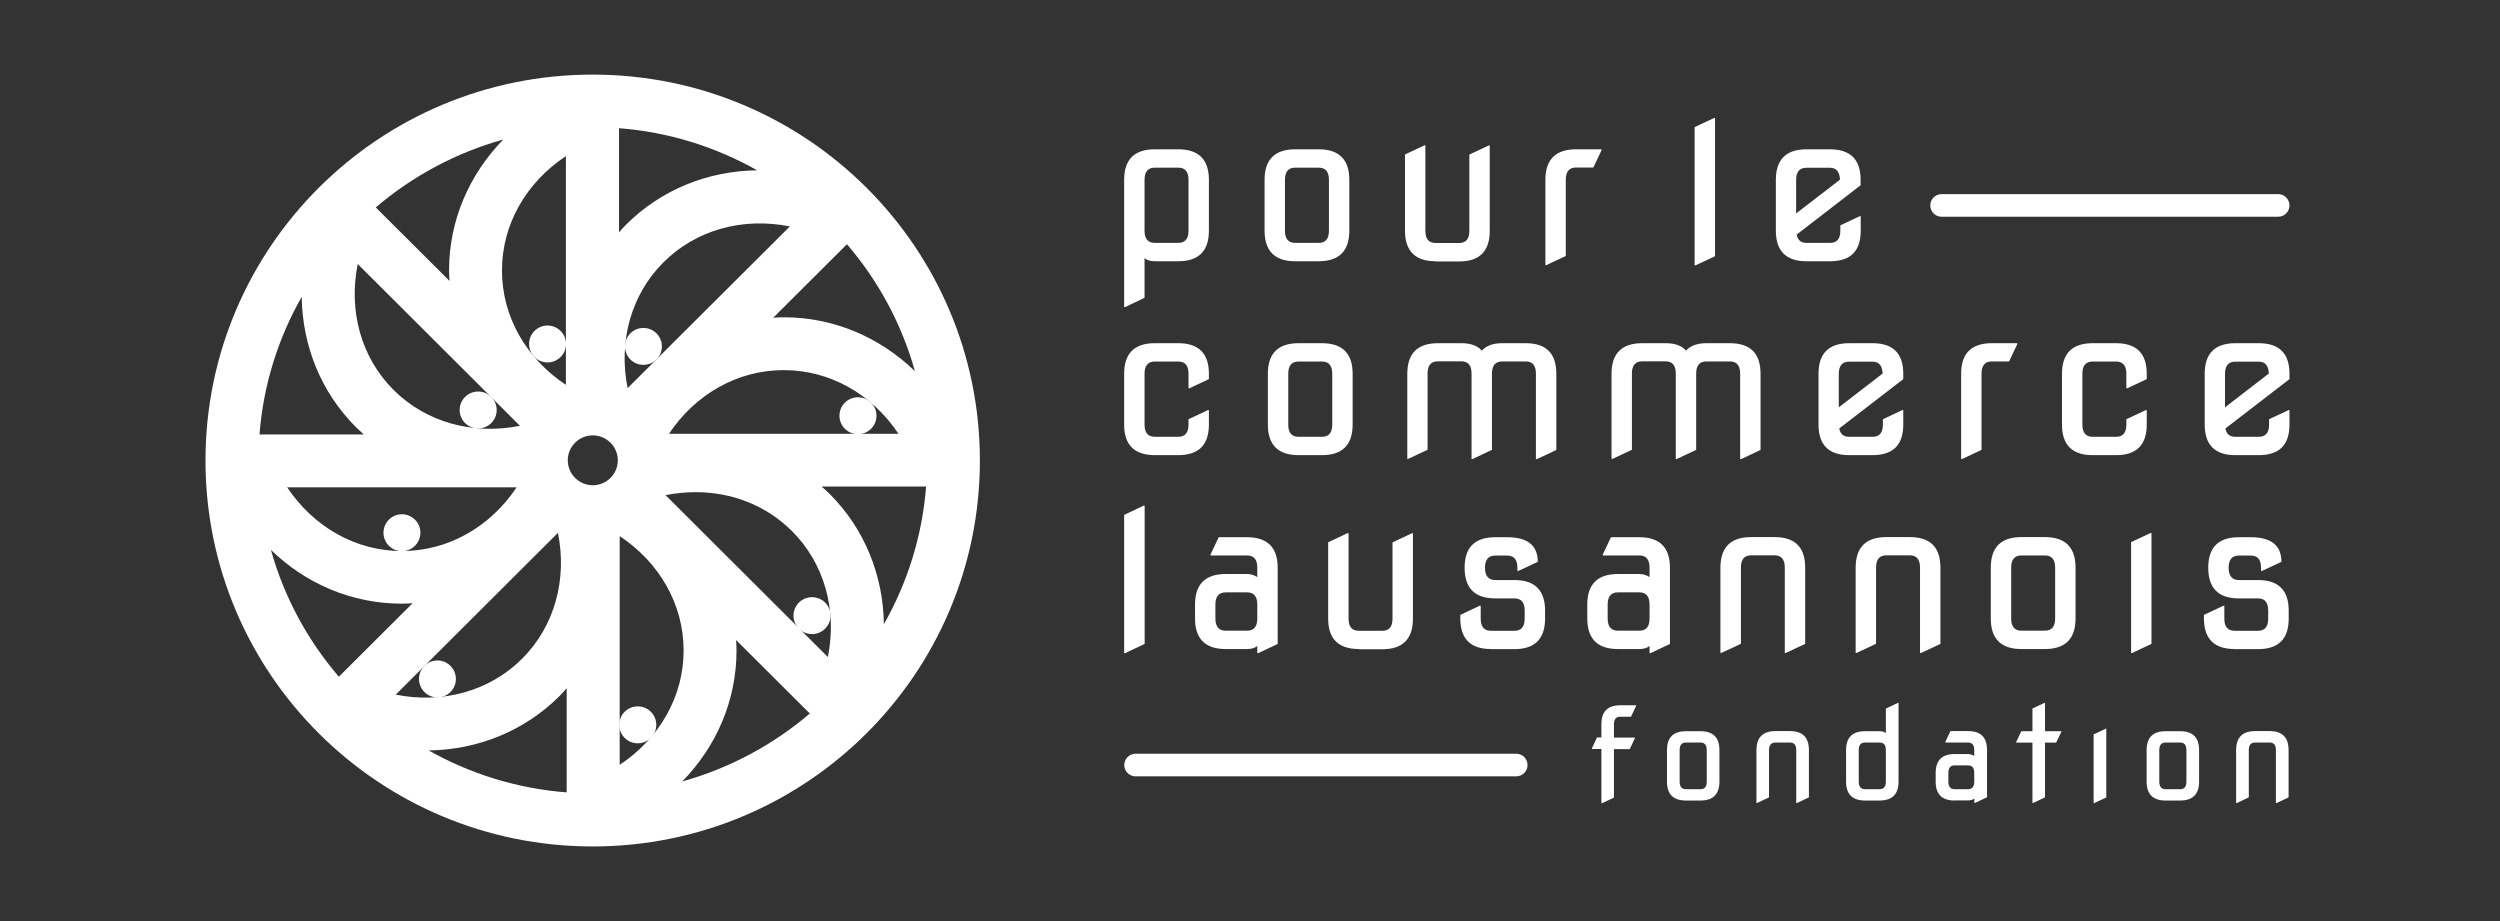
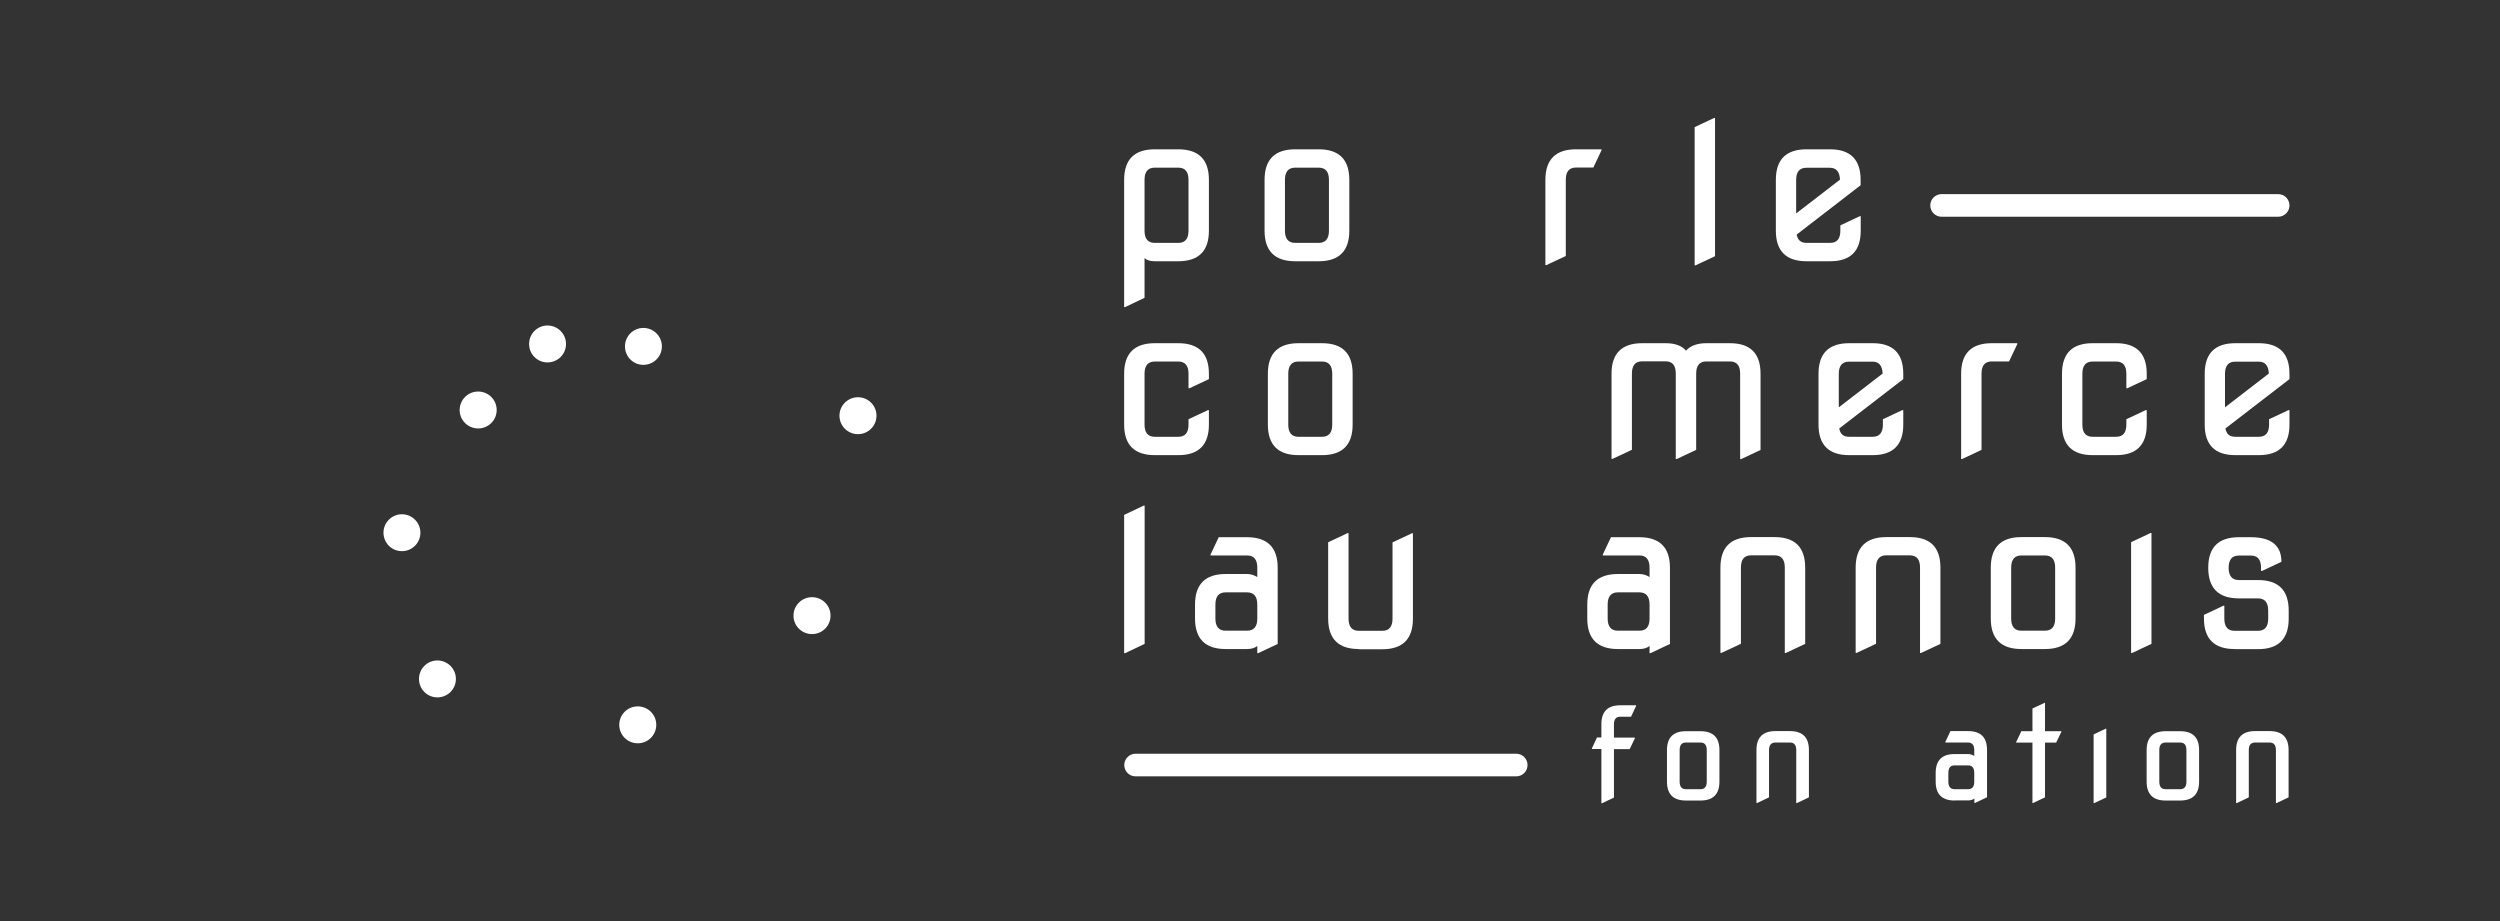
<svg xmlns="http://www.w3.org/2000/svg" width="190" height="70" viewBox="0 0 190 70" fill="none">
  <rect x="0" y="0" width="190" height="70" fill="#333333" stroke="none" />
-   <path d="M20.576 41.779C23.248 44.376 26.75 45.879 30.544 45.879C30.821 45.879 31.08 45.862 31.357 45.845L25.753 51.431C23.374 48.659 21.59 45.378 20.585 41.771M30.075 52.792L42.405 40.494C43.117 44.042 42.154 47.59 39.675 50.07C37.187 52.541 33.627 53.501 30.075 52.792ZM32.58 57.033C36.299 56.983 39.842 55.572 42.523 52.9C42.715 52.708 42.891 52.508 43.067 52.307V60.222C39.281 59.93 35.721 58.803 32.58 57.033ZM43.151 34.983C43.151 33.94 44.005 33.088 45.052 33.088C46.099 33.088 46.954 33.94 46.954 34.983C46.954 36.027 46.099 36.879 45.052 36.879C44.005 36.879 43.151 36.027 43.151 34.983ZM47.046 9.744C50.84 10.037 54.392 11.164 57.542 12.942C53.822 12.992 50.271 14.395 47.59 17.066C47.398 17.258 47.222 17.459 47.046 17.659V9.744ZM47.096 40.744C50.12 42.748 51.955 45.937 51.955 49.435C51.955 52.934 50.12 56.123 47.096 58.127V40.736V40.744ZM51.862 59.379C54.459 56.716 55.975 53.218 55.975 49.444C55.975 49.168 55.959 48.91 55.942 48.642L61.546 54.228C58.765 56.599 55.473 58.377 51.854 59.388M62.911 49.928L50.581 37.63C51.343 37.48 52.114 37.404 52.868 37.404C55.623 37.404 58.237 38.415 60.189 40.36C62.668 42.84 63.631 46.38 62.919 49.928M63.037 37.521C62.844 37.329 62.643 37.154 62.442 36.979H70.383C70.09 40.752 68.959 44.301 67.175 47.44C67.124 43.733 65.717 40.193 63.037 37.521ZM69.537 28.212C66.865 25.624 63.355 24.113 59.569 24.113C59.301 24.113 59.033 24.13 58.765 24.146L64.368 18.561C66.747 21.333 68.532 24.614 69.537 28.221M59.569 28.129C63.078 28.129 66.278 29.957 68.289 32.971H50.84C52.851 29.957 56.051 28.129 59.56 28.129M60.038 17.2L47.699 29.498C46.987 25.95 47.951 22.401 50.43 19.93C52.918 17.45 56.469 16.499 60.029 17.208M43.008 29.248C39.985 27.244 38.15 24.055 38.15 20.556C38.15 17.058 39.985 13.869 43.008 11.865V29.256V29.248ZM38.242 10.613C35.646 13.276 34.129 16.774 34.129 20.548C34.129 20.815 34.146 21.082 34.163 21.349L28.559 15.764C31.34 13.393 34.632 11.614 38.242 10.604M27.185 20.064L39.516 32.362C35.956 33.071 32.395 32.111 29.916 29.64C27.437 27.169 26.473 23.62 27.185 20.072M39.264 37.037C37.254 40.051 34.054 41.88 30.544 41.88C27.035 41.88 23.835 40.051 21.824 37.037H39.273H39.264ZM27.068 32.479C27.261 32.662 27.453 32.846 27.646 33.021H19.722C20.015 29.239 21.146 25.691 22.93 22.56C22.98 26.267 24.388 29.807 27.068 32.479ZM15.617 35C15.617 51.206 28.794 64.33 45.044 64.33C61.294 64.33 74.471 51.197 74.471 35C74.471 18.803 61.294 5.67 45.044 5.67C28.794 5.67 15.617 18.803 15.617 35Z" fill="white" />
  <path d="M43.017 26.142C43.017 26.918 42.389 27.544 41.609 27.544C40.831 27.544 40.211 26.918 40.211 26.142C40.211 25.365 40.839 24.739 41.609 24.739C42.38 24.739 43.017 25.365 43.017 26.142Z" fill="white" />
  <path d="M37.748 31.16C37.748 31.936 37.12 32.562 36.341 32.562C35.562 32.562 34.934 31.936 34.934 31.16C34.934 30.383 35.562 29.757 36.341 29.757C37.12 29.757 37.748 30.383 37.748 31.16Z" fill="white" />
  <path d="M50.304 26.325C50.304 27.102 49.676 27.728 48.897 27.728C48.118 27.728 47.498 27.102 47.498 26.325C47.498 25.549 48.127 24.923 48.897 24.923C49.668 24.923 50.304 25.549 50.304 26.325Z" fill="white" />
  <path d="M66.613 31.594C66.613 32.37 65.985 32.996 65.206 32.996C64.427 32.996 63.799 32.37 63.799 31.594C63.799 30.817 64.427 30.191 65.206 30.191C65.985 30.191 66.613 30.817 66.613 31.594Z" fill="white" />
  <path d="M63.12 46.789C63.12 47.565 62.492 48.191 61.713 48.191C60.934 48.191 60.306 47.565 60.306 46.789C60.306 46.012 60.934 45.386 61.713 45.386C62.492 45.386 63.12 46.012 63.12 46.789Z" fill="white" />
  <path d="M49.877 55.087C49.877 55.864 49.249 56.49 48.47 56.49C47.691 56.49 47.063 55.864 47.063 55.087C47.063 54.311 47.691 53.685 48.47 53.685C49.249 53.685 49.877 54.311 49.877 55.087Z" fill="white" />
  <path d="M31.951 40.485C31.951 41.262 31.323 41.888 30.544 41.888C29.765 41.888 29.145 41.262 29.145 40.485C29.145 39.709 29.774 39.083 30.544 39.083C31.315 39.083 31.951 39.709 31.951 40.485Z" fill="white" />
  <path d="M34.649 51.598C34.649 52.374 34.021 53.001 33.242 53.001C32.463 53.001 31.843 52.374 31.843 51.598C31.843 50.822 32.471 50.195 33.242 50.195C34.012 50.195 34.649 50.822 34.649 51.598Z" fill="white" />
  <path d="M173.137 16.473H147.564C147.086 16.473 146.701 16.089 146.701 15.613C146.701 15.137 147.086 14.753 147.564 14.753H173.137C173.615 14.753 174 15.137 174 15.613C174 16.089 173.615 16.473 173.137 16.473Z" fill="white" />
  <path d="M115.23 59.003H86.306C85.829 59.003 85.444 58.619 85.444 58.143C85.444 57.667 85.829 57.283 86.306 57.283H115.23C115.708 57.283 116.093 57.667 116.093 58.143C116.093 58.619 115.708 59.003 115.23 59.003Z" fill="white" />
  <path d="M87.764 34.591C86.214 34.591 85.435 33.814 85.435 32.27V28.404C85.435 26.86 86.214 26.083 87.764 26.083H89.548C91.098 26.083 91.877 26.86 91.877 28.404V28.813L90.403 29.506H90.327V28.404C90.327 27.786 90.068 27.477 89.548 27.477H87.764C87.245 27.477 86.985 27.786 86.985 28.404V32.27C86.985 32.888 87.245 33.196 87.764 33.196H89.548C90.068 33.196 90.327 32.888 90.327 32.27V31.86L91.802 31.168H91.877V32.27C91.877 33.814 91.098 34.591 89.548 34.591H87.764Z" fill="white" />
  <path d="M98.687 34.591C97.137 34.591 96.358 33.814 96.358 32.27V28.404C96.358 26.86 97.137 26.083 98.687 26.083H100.471C102.021 26.083 102.8 26.86 102.8 28.404V32.27C102.8 33.814 102.021 34.591 100.471 34.591H98.687ZM98.687 33.196H100.471C100.991 33.196 101.25 32.888 101.25 32.27V28.404C101.25 27.786 100.991 27.477 100.471 27.477H98.687C98.168 27.477 97.908 27.786 97.908 28.404V32.27C97.908 32.888 98.168 33.196 98.687 33.196Z" fill="white" />
-   <path d="M106.955 34.9V28.404C106.955 26.86 107.734 26.083 109.283 26.083H111.068C111.78 26.083 112.299 26.275 112.617 26.651C112.961 26.267 113.48 26.083 114.167 26.083H115.951C117.501 26.083 118.28 26.851 118.28 28.404V34.198L116.805 34.891H116.73V28.396C116.73 27.778 116.47 27.469 115.951 27.469H114.167C113.648 27.469 113.388 27.778 113.388 28.396V34.19L111.914 34.883H111.838V28.387C111.838 27.77 111.579 27.461 111.059 27.461H109.275C108.756 27.461 108.496 27.77 108.496 28.387V34.182L107.022 34.874H106.946L106.955 34.9Z" fill="white" />
  <path d="M122.476 34.9V28.404C122.476 26.86 123.255 26.083 124.805 26.083H126.589C127.301 26.083 127.82 26.275 128.138 26.651C128.482 26.267 129.001 26.083 129.688 26.083H131.472C133.022 26.083 133.801 26.851 133.801 28.404V34.198L132.327 34.891H132.251V28.396C132.251 27.778 131.992 27.469 131.472 27.469H129.688C129.169 27.469 128.909 27.778 128.909 28.396V34.19L127.435 34.883H127.359V28.387C127.359 27.77 127.1 27.461 126.589 27.461H124.805C124.285 27.461 124.026 27.77 124.026 28.387V34.182L122.551 34.874H122.476V34.9Z" fill="white" />
  <path d="M140.536 34.591C138.986 34.591 138.207 33.814 138.207 32.27V28.404C138.207 26.86 138.986 26.083 140.536 26.083H142.32C143.87 26.083 144.649 26.86 144.649 28.404V28.813L139.782 32.562C139.857 32.988 140.1 33.196 140.536 33.196H142.32C142.839 33.196 143.099 32.888 143.099 32.27V31.86L144.573 31.168H144.649V32.27C144.649 33.814 143.87 34.591 142.32 34.591H140.536ZM139.757 30.951L143.082 28.387C143.049 27.778 142.797 27.486 142.312 27.486H140.527C140.008 27.486 139.748 27.795 139.748 28.412V30.959L139.757 30.951Z" fill="white" />
  <path d="M149.046 34.9V28.404C149.046 26.86 149.825 26.083 151.375 26.083H153.31V26.158L152.69 27.469H151.375C150.856 27.469 150.596 27.778 150.596 28.396V34.19L149.122 34.883H149.046V34.9Z" fill="white" />
  <path d="M159.039 34.591C157.49 34.591 156.711 33.814 156.711 32.27V28.404C156.711 26.86 157.49 26.083 159.039 26.083H160.824C162.373 26.083 163.152 26.86 163.152 28.404V28.813L161.678 29.506H161.603V28.404C161.603 27.786 161.343 27.477 160.824 27.477H159.039C158.52 27.477 158.26 27.786 158.26 28.404V32.27C158.26 32.888 158.52 33.196 159.039 33.196H160.824C161.343 33.196 161.603 32.888 161.603 32.27V31.86L163.077 31.168H163.152V32.27C163.152 33.814 162.373 34.591 160.824 34.591H159.039Z" fill="white" />
  <path d="M169.887 34.591C168.337 34.591 167.558 33.814 167.558 32.27V28.404C167.558 26.86 168.337 26.083 169.887 26.083H171.671C173.221 26.083 174 26.86 174 28.404V28.813L169.133 32.562C169.209 32.988 169.451 33.196 169.887 33.196H171.671C172.191 33.196 172.45 32.888 172.45 32.27V31.86L173.925 31.168H174V32.27C174 33.814 173.221 34.591 171.671 34.591H169.887ZM169.108 30.951L172.434 28.387C172.4 27.778 172.149 27.486 171.663 27.486H169.879C169.359 27.486 169.1 27.795 169.1 28.412V30.959L169.108 30.951Z" fill="white" />
  <path d="M121.706 61.032V56.924H120.985V56.874L121.37 56.048H121.706V55.037C121.706 54.077 122.183 53.601 123.146 53.601H124.344V53.651L123.959 54.47H123.138C122.82 54.47 122.66 54.662 122.66 55.046V56.056H124.252V56.106L123.858 56.933H122.66V60.614L121.747 61.049H121.697L121.706 61.032Z" fill="white" />
  <path d="M128.13 60.84C127.167 60.84 126.69 60.356 126.69 59.404V57.008C126.69 56.048 127.175 55.572 128.13 55.572H129.236C130.199 55.572 130.677 56.048 130.677 57.008V59.404C130.677 60.364 130.191 60.84 129.236 60.84H128.13ZM128.13 59.98H129.236C129.554 59.98 129.713 59.788 129.713 59.404V57.008C129.713 56.624 129.554 56.432 129.236 56.432H128.13C127.812 56.432 127.653 56.624 127.653 57.008V59.404C127.653 59.788 127.812 59.98 128.13 59.98Z" fill="white" />
  <path d="M133.491 61.032V57.008C133.491 56.048 133.969 55.563 134.932 55.563H136.038C137.001 55.563 137.478 56.048 137.478 57.008V60.598L136.565 61.032H136.515V57.008C136.515 56.624 136.356 56.432 136.038 56.432H134.932C134.614 56.432 134.446 56.624 134.446 57.008V60.598L133.533 61.032H133.483H133.491Z" fill="white" />
-   <path d="M141.742 60.84C140.779 60.84 140.301 60.356 140.301 59.404V57.008C140.301 56.048 140.779 55.572 141.742 55.572H142.848C143.066 55.572 143.225 55.622 143.325 55.722V53.852L144.238 53.418H144.289V59.404C144.289 60.364 143.803 60.84 142.848 60.84H141.742ZM141.742 59.98H142.848C143.166 59.98 143.325 59.788 143.325 59.404V57.008C143.325 56.624 143.166 56.432 142.848 56.432H141.742C141.424 56.432 141.265 56.624 141.265 57.008V59.404C141.265 59.788 141.424 59.98 141.742 59.98Z" fill="white" />
  <path d="M148.552 60.84C147.589 60.84 147.111 60.356 147.111 59.404V58.745C147.111 57.784 147.589 57.308 148.552 57.308H149.566C149.733 57.308 149.892 57.358 150.043 57.45V57.008C150.043 56.624 149.884 56.432 149.566 56.432H147.848V56.382L148.234 55.563H149.574C150.537 55.563 151.015 56.039 151.015 56.999V60.59L150.102 61.024H150.051V60.69C149.926 60.782 149.767 60.832 149.574 60.832H148.56L148.552 60.84ZM148.552 59.98H149.566C149.884 59.98 150.043 59.788 150.043 59.404V58.745C150.043 58.36 149.884 58.168 149.566 58.168H148.552C148.234 58.168 148.075 58.36 148.075 58.745V59.404C148.075 59.788 148.234 59.98 148.552 59.98Z" fill="white" />
  <path d="M154.466 61.032V56.44H153.226V56.399L153.62 55.572H154.466V53.844L155.379 53.418H155.421V55.572H156.661V55.622L156.267 56.44H155.421V60.598L154.508 61.032H154.466Z" fill="white" />
  <path d="M160.036 55.38L159.115 55.814V61.032H159.165L160.078 60.607V55.38H160.036Z" fill="white" />
  <path d="M164.585 60.84C163.622 60.84 163.144 60.356 163.144 59.404V57.008C163.144 56.048 163.63 55.572 164.585 55.572H165.69C166.654 55.572 167.131 56.048 167.131 57.008V59.404C167.131 60.364 166.645 60.84 165.69 60.84H164.585ZM164.585 59.98H165.69C166.009 59.98 166.168 59.788 166.168 59.404V57.008C166.168 56.624 166.009 56.432 165.69 56.432H164.585C164.266 56.432 164.107 56.624 164.107 57.008V59.404C164.107 59.788 164.266 59.98 164.585 59.98Z" fill="white" />
  <path d="M169.946 61.032V57.008C169.946 56.048 170.423 55.563 171.387 55.563H172.492C173.456 55.563 173.933 56.048 173.933 57.008V60.598L173.02 61.032H172.97V57.008C172.97 56.624 172.811 56.432 172.492 56.432H171.387C171.068 56.432 170.909 56.624 170.909 57.008V60.598L169.996 61.032H169.946Z" fill="white" />
  <path d="M87.764 19.855C87.412 19.855 87.153 19.771 86.985 19.613V22.635L85.511 23.336H85.435V13.668C85.435 12.124 86.214 11.347 87.764 11.347H89.548C91.098 11.347 91.877 12.124 91.877 13.668V17.534C91.877 19.078 91.098 19.855 89.548 19.855H87.764ZM87.764 18.46H89.548C90.068 18.46 90.327 18.152 90.327 17.534V13.668C90.327 13.05 90.068 12.742 89.548 12.742H87.764C87.245 12.742 86.985 13.05 86.985 13.668V17.534C86.985 18.152 87.245 18.46 87.764 18.46Z" fill="white" />
  <path d="M98.436 19.855C96.886 19.855 96.107 19.078 96.107 17.534V13.668C96.107 12.124 96.886 11.347 98.436 11.347H100.22C101.769 11.347 102.548 12.124 102.548 13.668V17.534C102.548 19.078 101.769 19.855 100.22 19.855H98.436ZM98.436 18.46H100.22C100.739 18.46 100.999 18.152 100.999 17.534V13.668C100.999 13.05 100.739 12.742 100.22 12.742H98.436C97.916 12.742 97.656 13.05 97.656 13.668V17.534C97.656 18.152 97.916 18.46 98.436 18.46Z" fill="white" />
-   <path d="M109.107 19.855C107.558 19.855 106.779 19.078 106.779 17.534V11.74L108.253 11.047H108.328V17.542C108.328 18.16 108.588 18.469 109.107 18.469H110.891C111.411 18.469 111.67 18.16 111.67 17.542V11.748L113.145 11.055H113.22V17.55C113.22 19.095 112.441 19.872 110.891 19.872H109.107V19.855Z" fill="white" />
  <path d="M117.45 20.164V13.668C117.45 12.124 118.229 11.347 119.779 11.347H121.714V11.422L121.094 12.733H119.779C119.259 12.733 119 13.042 119 13.66V19.454L117.525 20.147H117.45V20.164Z" fill="white" />
  <path d="M130.266 8.968L128.792 9.661V20.164H128.867L130.342 19.471V8.968H130.266Z" fill="white" />
  <path d="M137.294 19.855C135.744 19.855 134.965 19.078 134.965 17.534V13.668C134.965 12.124 135.744 11.347 137.294 11.347H139.078C140.628 11.347 141.407 12.124 141.407 13.668V14.077L136.549 17.826C136.624 18.252 136.867 18.46 137.302 18.46H139.087C139.606 18.46 139.866 18.152 139.866 17.534V17.125L141.34 16.432H141.415V17.534C141.415 19.078 140.645 19.855 139.087 19.855H137.302H137.294ZM136.515 16.215L139.841 13.652C139.807 13.042 139.556 12.75 139.07 12.75H137.286C136.766 12.75 136.507 13.059 136.507 13.677V16.223L136.515 16.215Z" fill="white" />
  <path d="M86.91 38.431L85.435 39.133V49.636H85.519L86.993 48.934V38.431H86.91Z" fill="white" />
  <path d="M93.15 49.327C91.601 49.327 90.822 48.55 90.822 47.006V45.946C90.822 44.401 91.601 43.625 93.15 43.625H94.775C95.043 43.625 95.303 43.7 95.554 43.858V43.14C95.554 42.523 95.295 42.214 94.775 42.214H92.003V42.138L92.623 40.828H94.775C96.325 40.828 97.104 41.604 97.104 43.149V48.943L95.63 49.636H95.554V49.093C95.362 49.252 95.102 49.327 94.775 49.327H93.15ZM93.15 47.933H94.775C95.295 47.933 95.554 47.624 95.554 47.006V45.946C95.554 45.328 95.295 45.019 94.775 45.019H93.15C92.631 45.019 92.371 45.328 92.371 45.946V47.006C92.371 47.624 92.631 47.933 93.15 47.933Z" fill="white" />
  <path d="M103.269 49.327C101.719 49.327 100.94 48.55 100.94 47.005V41.211L102.414 40.518H102.49V47.014C102.49 47.632 102.749 47.941 103.269 47.941H105.053C105.572 47.941 105.832 47.632 105.832 47.014V41.22L107.306 40.527H107.382V47.022C107.382 48.567 106.603 49.343 105.053 49.343H103.269V49.327Z" fill="white" />
-   <path d="M113.312 49.327C111.763 49.327 110.984 48.55 110.984 47.006V46.73L112.458 46.037H112.533V47.014C112.533 47.632 112.793 47.941 113.312 47.941H115.096C115.616 47.941 115.876 47.632 115.876 47.014V46.405C115.876 45.787 115.616 45.478 115.096 45.478H113.639C112.089 45.478 111.31 44.702 111.31 43.149C111.31 41.596 112.089 40.828 113.639 40.828H114.544C116.093 40.828 116.872 41.454 116.872 42.698L115.398 43.391H115.323V43.149C115.323 42.531 115.063 42.222 114.544 42.222H113.639C113.12 42.222 112.86 42.531 112.86 43.149C112.86 43.767 113.12 44.084 113.639 44.084H115.096C116.646 44.084 117.425 44.86 117.425 46.405V47.014C117.425 48.559 116.646 49.335 115.096 49.335H113.312V49.327Z" fill="white" />
  <path d="M122.962 49.327C121.412 49.327 120.633 48.55 120.633 47.006V45.946C120.633 44.401 121.412 43.625 122.962 43.625H124.595C124.863 43.625 125.123 43.7 125.366 43.858V43.14C125.366 42.523 125.106 42.214 124.595 42.214H121.814V42.138L122.434 40.828H124.587C126.137 40.828 126.916 41.604 126.916 43.149V48.943L125.441 49.636H125.366V49.093C125.173 49.252 124.914 49.327 124.595 49.327H122.962ZM122.962 47.933H124.595C125.115 47.933 125.366 47.624 125.366 47.006V45.946C125.366 45.328 125.106 45.019 124.595 45.019H122.962C122.443 45.019 122.183 45.328 122.183 45.946V47.006C122.183 47.624 122.443 47.933 122.962 47.933Z" fill="white" />
  <path d="M130.752 49.636V43.14C130.752 41.596 131.531 40.819 133.081 40.819H134.865C136.415 40.819 137.194 41.587 137.194 43.14V48.935L135.719 49.627H135.644V43.132C135.644 42.514 135.384 42.205 134.873 42.205H133.089C132.57 42.205 132.31 42.514 132.31 43.132V48.926L130.836 49.619H130.761L130.752 49.636Z" fill="white" />
  <path d="M141.03 49.636V43.14C141.03 41.596 141.809 40.819 143.359 40.819H145.143C146.693 40.819 147.472 41.587 147.472 43.14V48.935L145.997 49.627H145.922V43.132C145.922 42.514 145.662 42.205 145.143 42.205H143.359C142.839 42.205 142.58 42.514 142.58 43.132V48.926L141.106 49.619H141.03V49.636Z" fill="white" />
  <path d="M153.628 49.327C152.079 49.327 151.3 48.55 151.3 47.006V43.14C151.3 41.596 152.07 40.819 153.628 40.819H155.412C156.962 40.819 157.741 41.596 157.741 43.14V47.006C157.741 48.55 156.962 49.327 155.412 49.327H153.628ZM153.628 47.933H155.412C155.932 47.933 156.191 47.624 156.191 47.006V43.14C156.191 42.523 155.932 42.214 155.412 42.214H153.628C153.109 42.214 152.849 42.523 152.849 43.14V47.006C152.849 47.624 153.109 47.933 153.628 47.933Z" fill="white" />
  <path d="M163.437 40.51L161.963 41.203V49.627H162.038L163.512 48.934V40.51H163.437Z" fill="white" />
  <path d="M169.828 49.327C168.279 49.327 167.5 48.55 167.5 47.006V46.73L168.974 46.037H169.049V47.014C169.049 47.632 169.309 47.941 169.828 47.941H171.612C172.123 47.941 172.383 47.632 172.383 47.014V46.405C172.383 45.787 172.123 45.478 171.612 45.478H170.155C168.605 45.478 167.826 44.702 167.826 43.149C167.826 41.596 168.605 40.828 170.155 40.828H171.06C172.609 40.828 173.388 41.454 173.388 42.698L171.914 43.391H171.839V43.149C171.839 42.531 171.579 42.222 171.06 42.222H170.155C169.636 42.222 169.376 42.531 169.376 43.149C169.376 43.767 169.636 44.084 170.155 44.084H171.612C173.162 44.084 173.941 44.86 173.941 46.405V47.014C173.941 48.559 173.162 49.335 171.612 49.335H169.828V49.327Z" fill="white" />
</svg>